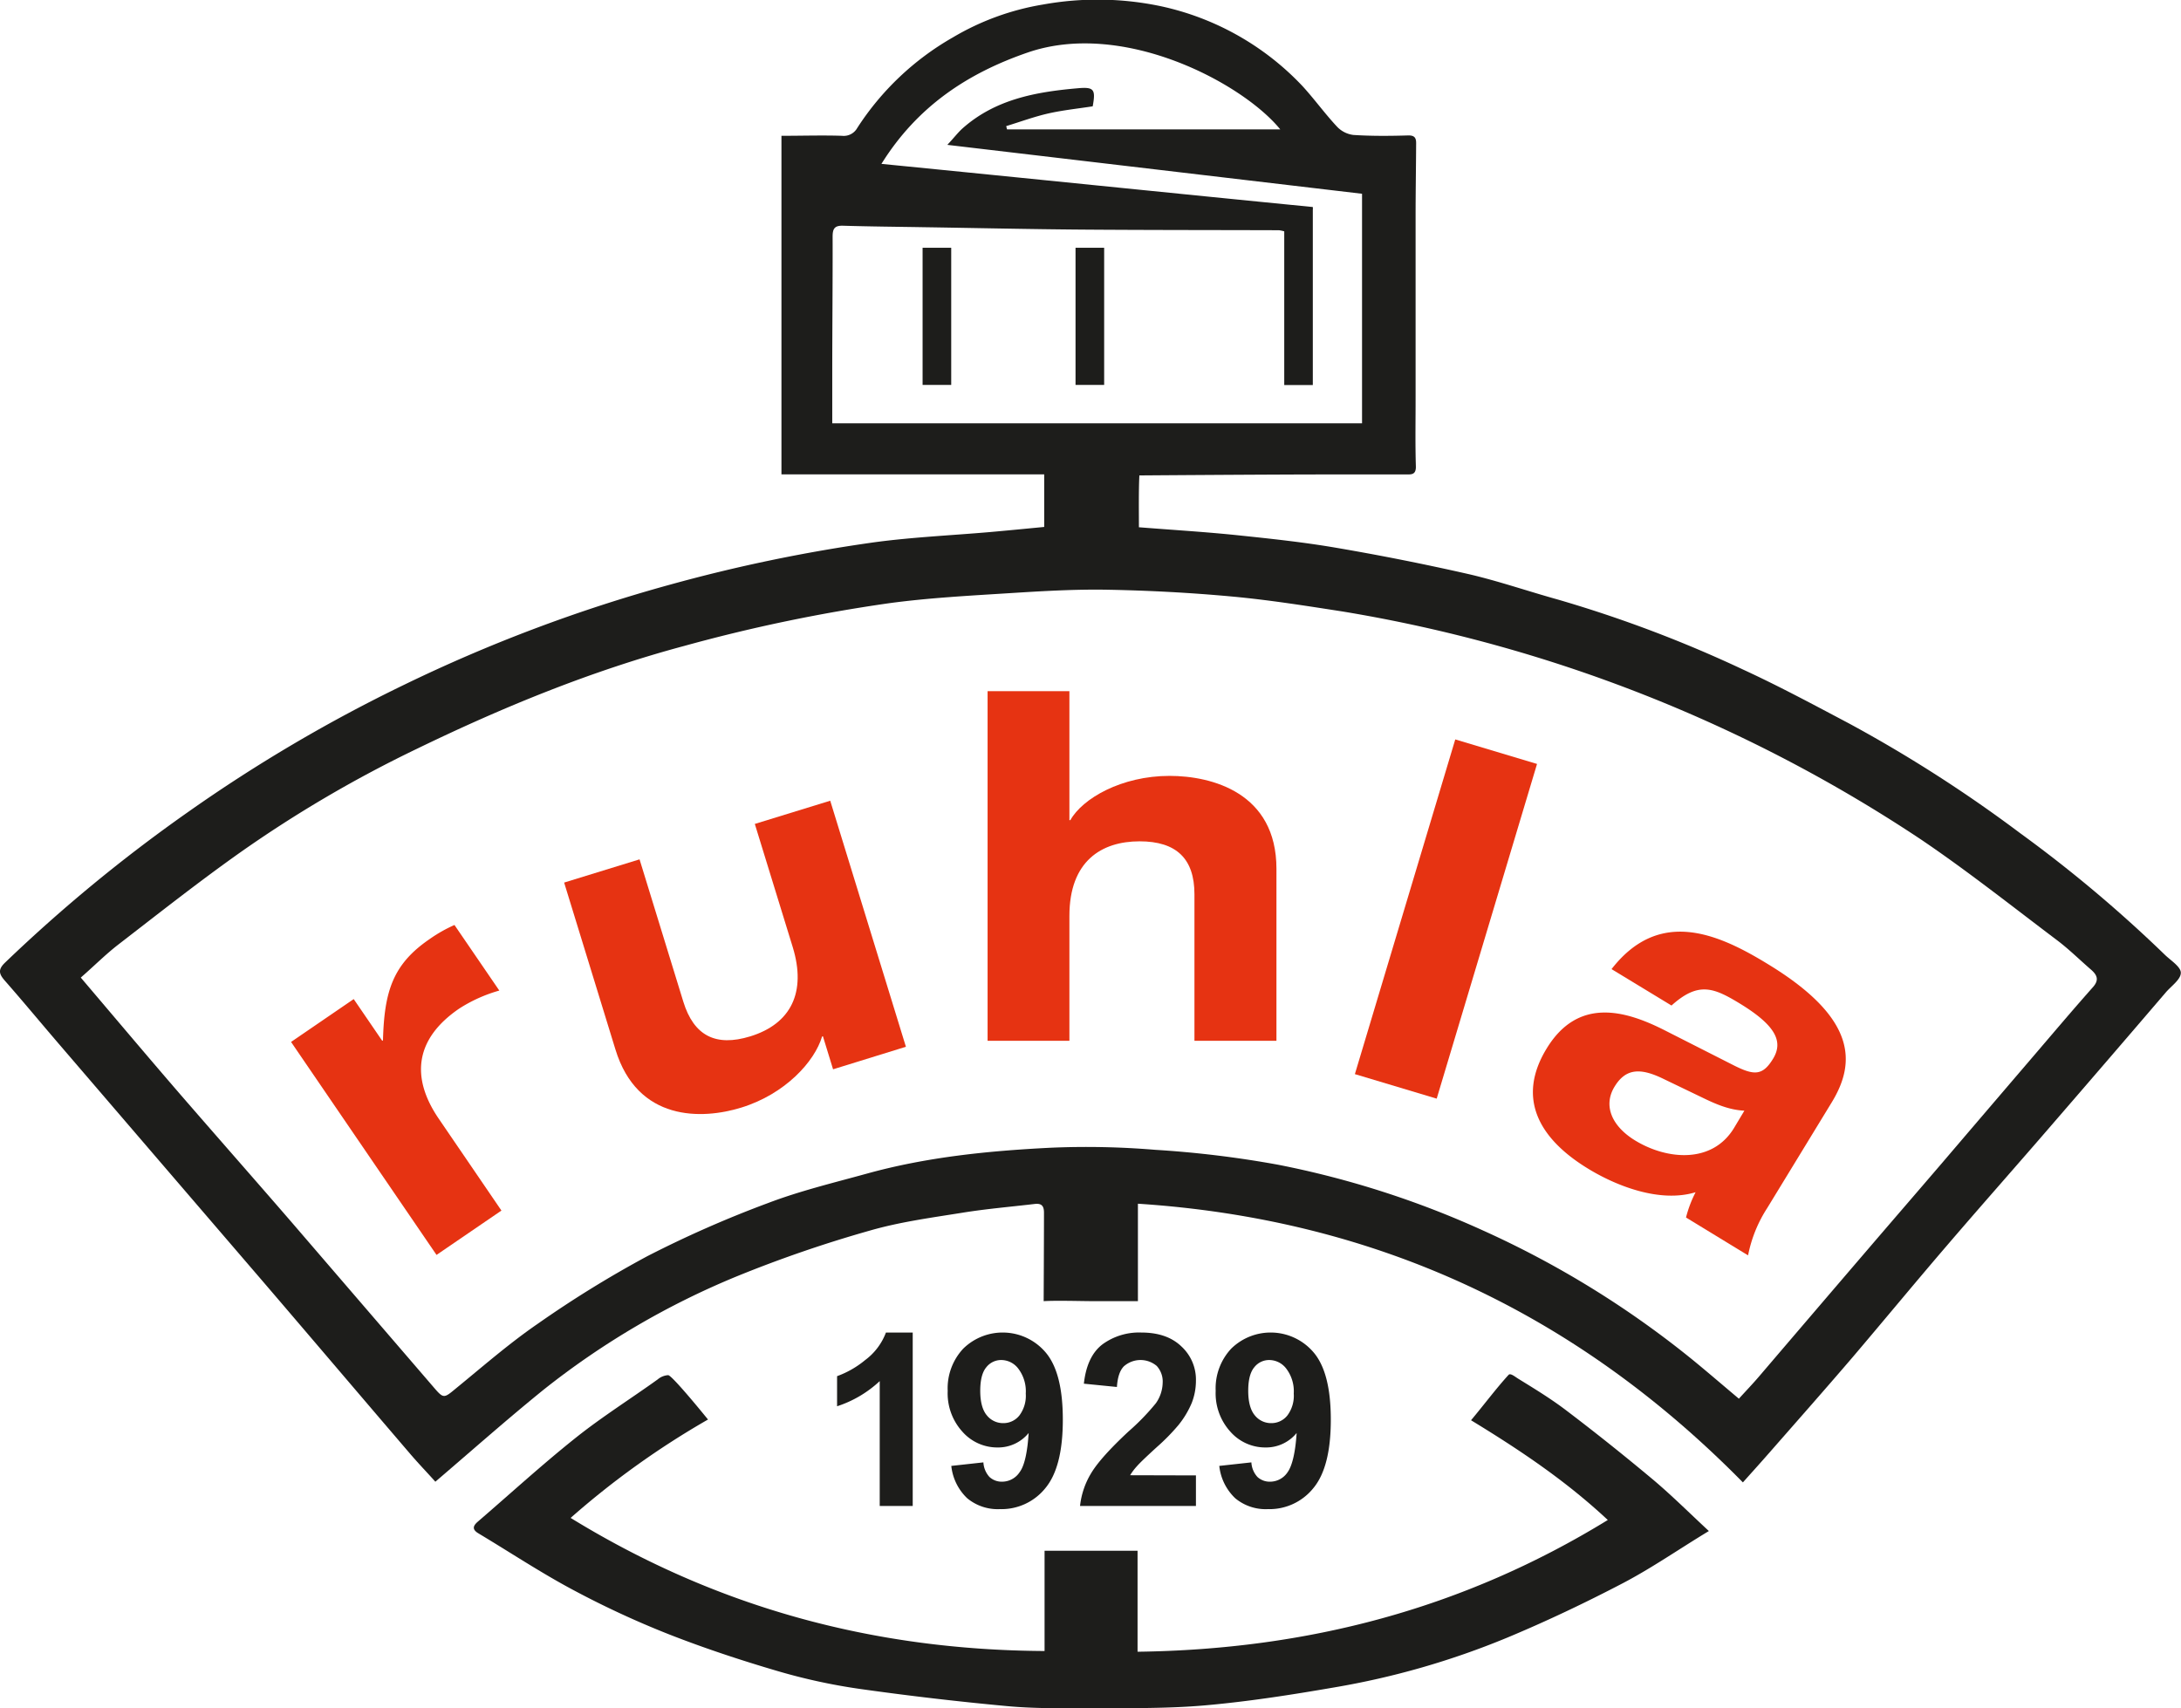
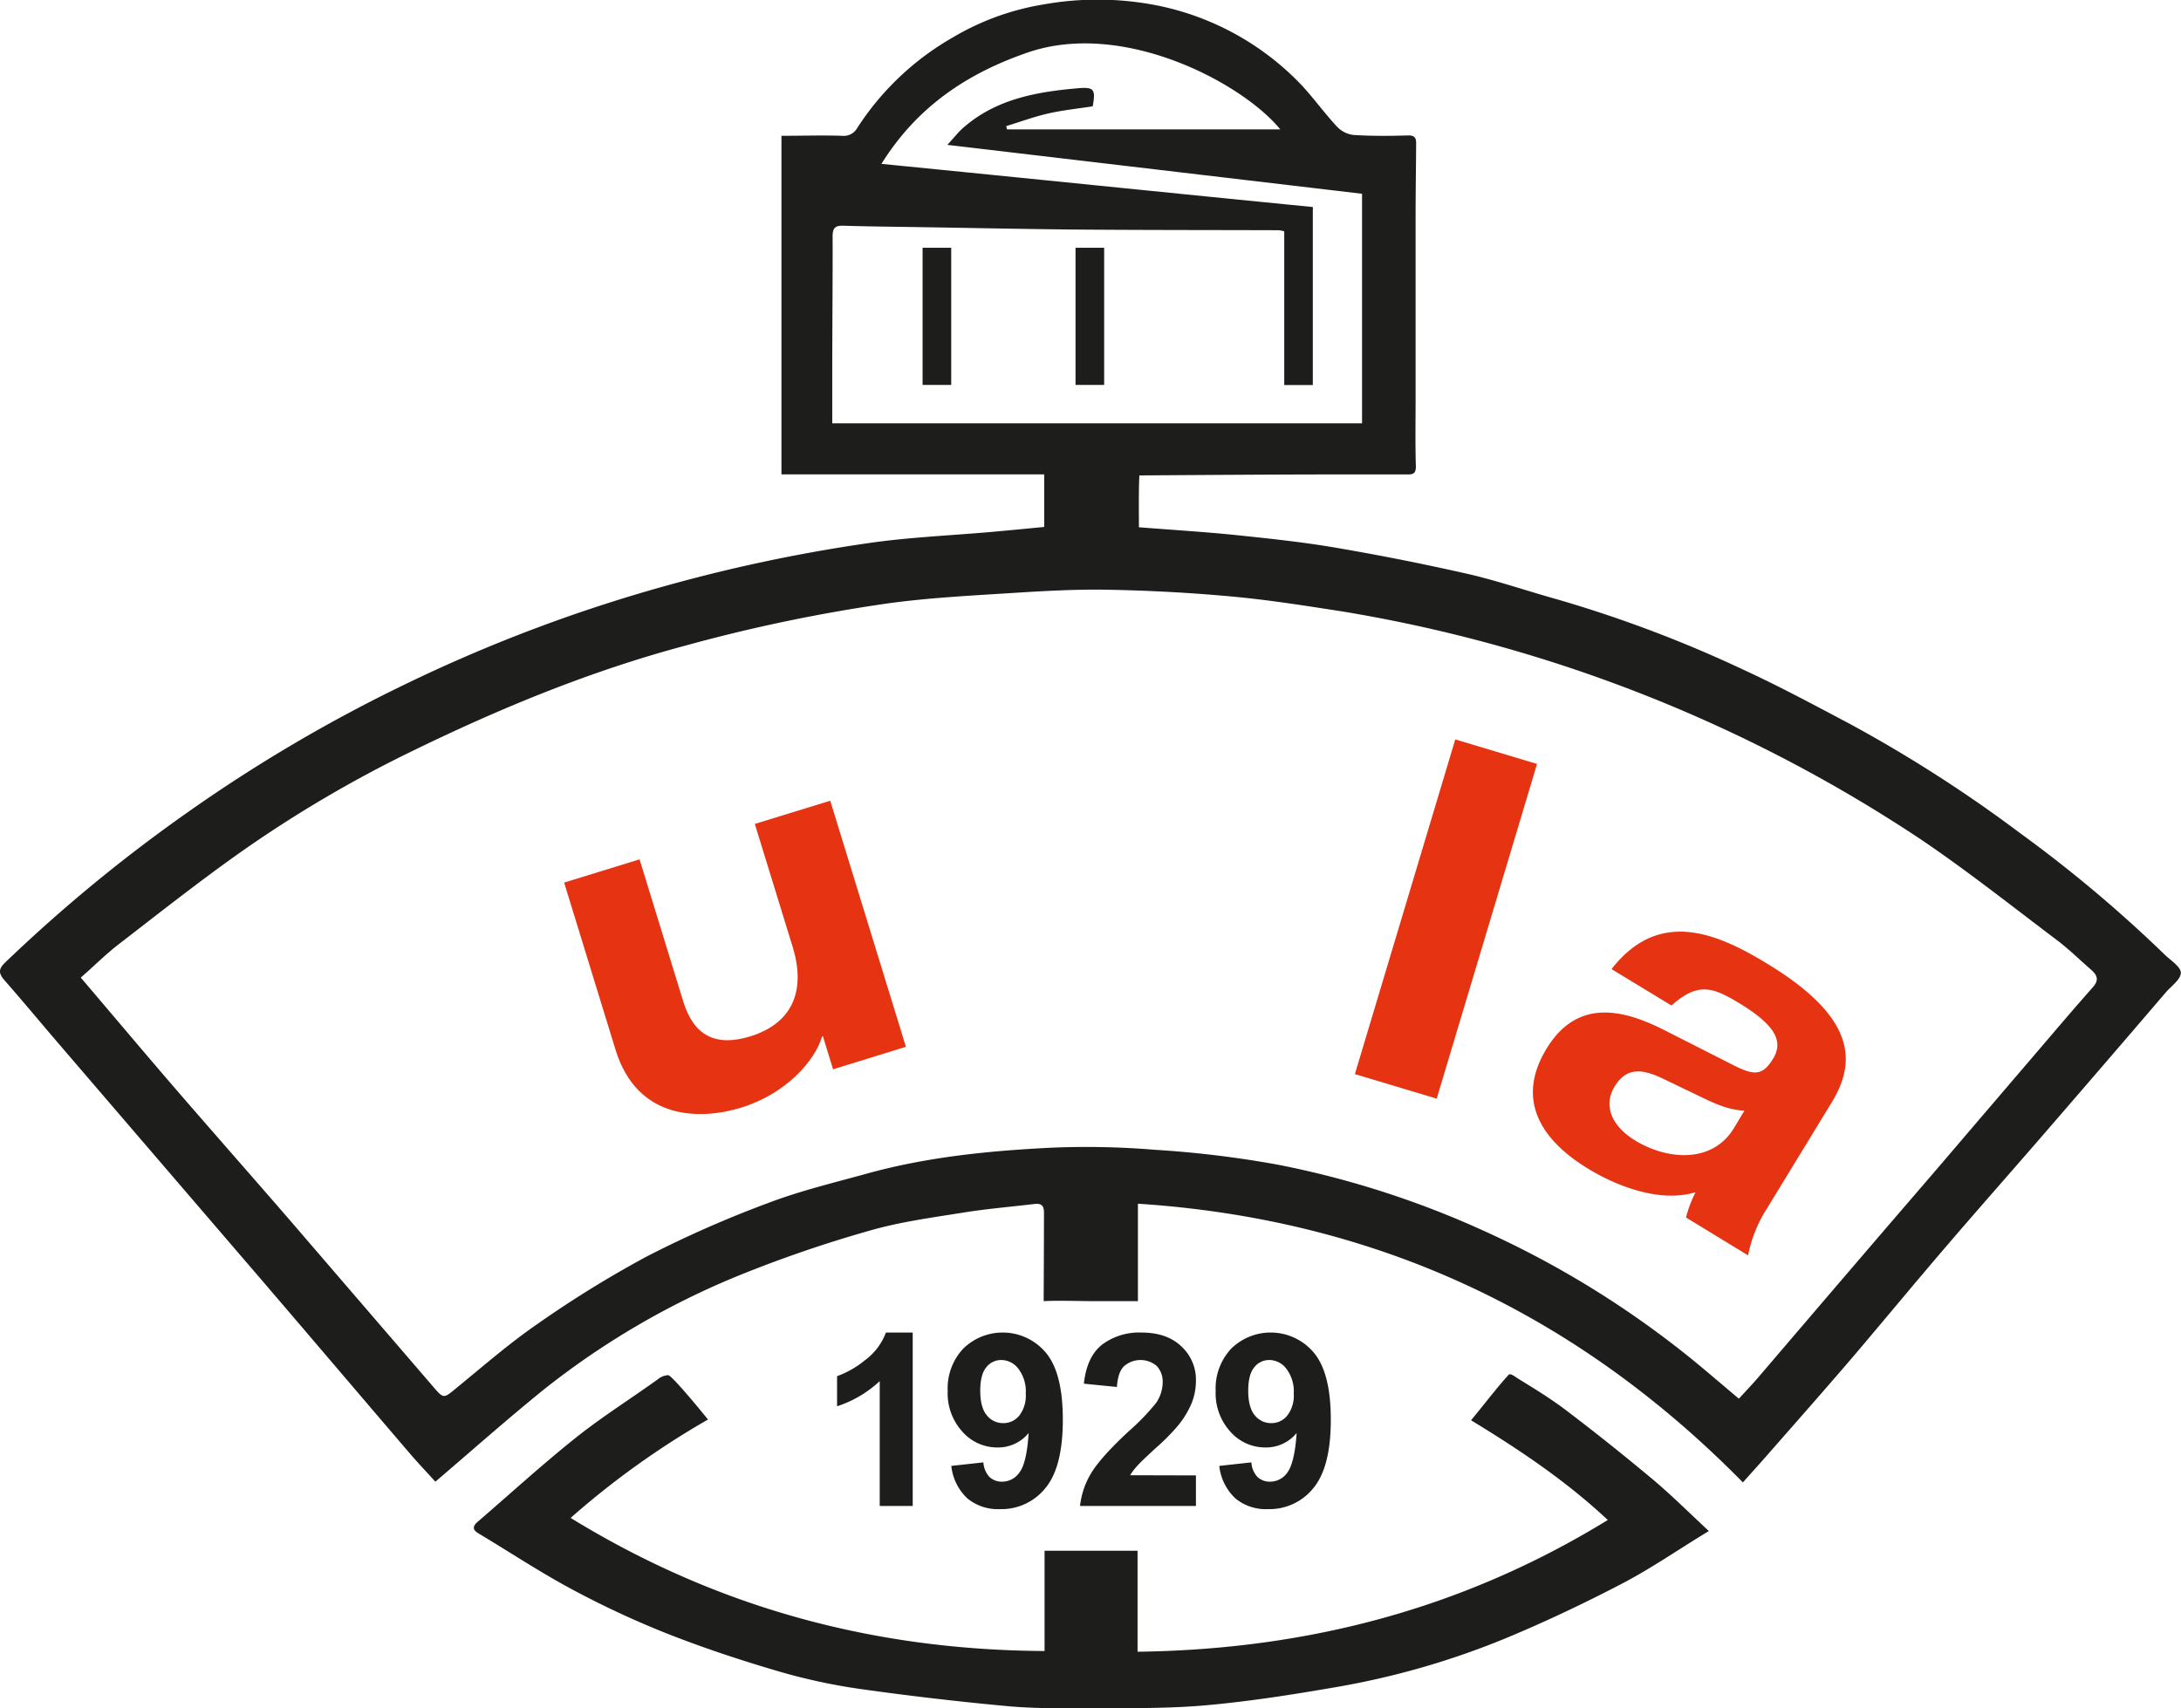
<svg xmlns="http://www.w3.org/2000/svg" id="Ebene_1" data-name="Ebene 1" viewBox="0 0 483.84 378.97">
  <defs>
    <style>.cls-1,.cls-3{fill:#1d1d1b;}.cls-2{fill:#e63312;}.cls-3{fill-rule:evenodd;}</style>
  </defs>
  <path class="cls-1" d="M212.79,494.05a185.87,185.87,0,0,0-30.44,21.81c32.38,19.89,67.24,29.33,105.14,29.53V523.15h20.63v22.4c37.51-.49,72.16-9.48,104.32-29.23-9.36-8.75-19.58-15.57-30.34-22.13,2.66-3.16,5.63-7.13,8.34-10.08.41-.44,1.47.46,2.12.86,3.65,2.25,7.33,4.49,10.72,7.08,6.59,5,13.09,10.2,19.44,15.52,4,3.39,7.79,7.16,12.14,11.2-6.61,4-12.62,8.18-19,11.53-8.42,4.4-17,8.48-25.8,12.15a177.59,177.59,0,0,1-38.21,11c-9.54,1.65-19.14,3.15-28.78,4-8.59.75-17.28.59-25.93.64-6,0-12,.08-18-.48q-16.32-1.51-32.56-3.8a129.94,129.94,0,0,1-18.1-3.91c-8.19-2.4-16.32-5.08-24.26-8.19A202.7,202.7,0,0,1,183,531.89c-7.22-3.84-14.07-8.39-21.1-12.6-1.39-.83-1.28-1.61-.16-2.58,7.24-6.23,14.3-12.7,21.77-18.65,5.8-4.63,12.13-8.6,18.17-12.94a3.92,3.92,0,0,1,2.31-.93c.73,0,6.49,6.94,8.85,9.86Z" transform="translate(-55.76 -179.09)" />
-   <path class="cls-2" d="M120.33,410.26l13.9-9.51,6.33,9.26.16-.11c.29-10.81,2.15-16.86,10.33-22.45a32,32,0,0,1,5.53-3.14l9.95,14.55a32.82,32.82,0,0,0-8.9,4c-9.81,6.7-10.8,15.27-4.53,24.44L167,447.67l-14.4,9.84Z" transform="translate(-55.76 -179.09)" />
  <path class="cls-2" d="M238.32,409l-.19.06c-1.63,5.52-8.15,12.76-17.94,15.77-8.65,2.67-23,3.16-27.91-12.93l-11.37-37,16.73-5.15,9.71,31.58c2.32,7.53,7.16,10.06,14.86,7.69,9-2.78,12.5-9.75,9.4-19.84l-8.4-27.29,16.73-5.15,16.79,54.59-16.16,5Z" transform="translate(-55.76 -179.09)" />
-   <path class="cls-2" d="M274.85,332.44H293v28.61h.21c2.68-4.8,11.34-9.82,22-9.82,9.39,0,23.72,3.74,23.72,20.61V410H320.74V377.5c0-7.9-4-11.75-12.17-11.75-8.45,0-15.57,4.38-15.57,16.55V410H274.85Z" transform="translate(-55.76 -179.09)" />
  <path class="cls-2" d="M378.6,343.14l18.14,5.44-22.26,74.26-18.15-5.44Z" transform="translate(-55.76 -179.09)" />
  <path class="cls-2" d="M413.27,394.1c10.53-13.55,23.44-8,34.7-1.1,19.72,12,19.53,21.84,14.15,30.66L447.8,447.12a29.73,29.73,0,0,0-4.24,10.49l-13.77-8.4a26.23,26.23,0,0,1,2.13-5.61c-7.93,2.43-17.6-1.41-23.78-5.18-11-6.68-16-15.68-9.26-26.71,7-11.47,17.5-8.45,26.25-4l15.33,7.78c4.44,2.22,6.33,2.29,8.64-1.5s.63-7.37-7.35-12.24c-5.87-3.58-9.24-4.91-15.18.43Zm29.47,31.41c-3.44-.16-6.48-1.52-9.38-2.93l-8.46-4.07c-5.12-2.52-8.46-2.5-11,1.73s-.52,8.77,4.65,11.91c7,4.25,17,5.18,21.86-2.75Z" transform="translate(-55.76 -179.09)" />
  <path class="cls-1" d="M536.1,391a298.38,298.38,0,0,0-32.21-27.08,306.35,306.35,0,0,0-37.82-24.26c-7.79-4.12-15.57-8.31-23.58-12a280.78,280.78,0,0,0-41.3-15.6c-6.47-1.8-12.84-4-19.39-5.54q-14.74-3.36-29.68-5.91c-7.41-1.27-14.91-2.05-22.39-2.83-7-.71-14-1.13-21.31-1.71,0-3.63-.07-8,.1-11.5,0,0,29.09-.22,42.57-.22,5.51,0,11,0,16.52,0,1.21,0,2.31.14,2.25-1.82-.16-5.15-.05-10.3-.06-15.44q0-19.92,0-39.83c0-5.47.09-10.95.12-16.42,0-1.23-.41-1.75-1.85-1.7-4,.12-8.06.15-12.08-.11a6,6,0,0,1-3.65-1.87c-2.68-2.87-5-6.1-7.66-9a60.76,60.76,0,0,0-31.25-17.66,68.1,68.1,0,0,0-26.31-.4,57.52,57.52,0,0,0-19.94,7.27,61.55,61.55,0,0,0-21.25,20.12,3.44,3.44,0,0,1-3.39,1.73c-4.35-.14-8.7,0-13.42,0v75.11h58.29V296c-4.08.39-8,.78-11.85,1.12-8.61.75-17.27,1.13-25.82,2.28a354.55,354.55,0,0,0-45.47,9.44A343.07,343.07,0,0,0,145.45,331a339.49,339.49,0,0,0-47.93,28.22,344.38,344.38,0,0,0-40.64,33.44c-1.61,1.55-1.36,2.5-.05,4,4,4.56,7.88,9.24,11.83,13.85q22.83,26.6,45.68,53.19c10.82,12.63,21.58,25.3,32.4,37.93,1.92,2.25,4,4.39,5.6,6.2,8.19-7,16-13.93,24.07-20.46a176.93,176.93,0,0,1,42.81-25.11,279.7,279.7,0,0,1,29.38-10.11c6.71-1.95,13.73-2.89,20.66-4,5.31-.86,10.69-1.31,16-1.94,1.54-.19,2.12.39,2.1,2,0,5.65-.07,19.56-.07,19.56,2.81-.18,8.43,0,11.25,0h9.66V446.15c52.83,3.44,97.22,24.25,134.21,61.83,1.91-2.14,3.83-4.26,5.72-6.42,6.22-7.1,12.48-14.18,18.62-21.35,7-8.23,13.9-16.6,20.95-24.81,7.91-9.23,16-18.34,23.92-27.54q12.33-14.25,24.59-28.57c1.22-1.43,3.32-2.86,3.35-4.33C539.63,393.65,537.41,392.24,536.1,391ZM240.39,273c0-3.93,0-7.58,0-11.24,0-10.06.11-20.12.08-30.18,0-1.77.45-2.46,2.3-2.41,6,.18,12,.23,18,.33,11.68.18,23.36.44,35,.53,14.58.11,29.16.09,43.74.14a7.42,7.42,0,0,1,1.15.25h0v34.09h6.34V225.62a3,3,0,0,0,0-.6c-31.62-3.11-63.44-6.39-95.7-9.57,7.91-12.69,19-20.08,32.48-24.72,21.24-7.3,47.7,6.85,56,17.07H279.17c-.07-.24-.13-.49-.19-.73,3.11-.95,6.19-2.09,9.35-2.81s6.55-1.07,9.84-1.58c.69-3.81.29-4.34-3.42-4-9.23.81-18.18,2.44-25.44,8.88-1,.89-1.83,2-3.39,3.67l92,10.85V273ZM520.05,398.12c-4.31,4.85-8.5,9.81-12.72,14.74q-10.44,12.19-20.86,24.4c-5.4,6.3-10.83,12.58-16.23,18.88Q458.1,470.3,446,484.47c-1.39,1.63-2.87,3.17-4.48,4.94-3.43-2.88-6.78-5.77-10.2-8.57a211.7,211.7,0,0,0-46.63-28.78,205.09,205.09,0,0,0-45.4-14.56,230.92,230.92,0,0,0-27.3-3.31,184.3,184.3,0,0,0-23.38-.45c-13.61.69-27.2,2.05-40.42,5.7-7.42,2.05-15,3.87-22.12,6.59a246.27,246.27,0,0,0-26.76,11.79,241.61,241.61,0,0,0-24.3,15c-6.4,4.4-12.28,9.56-18.31,14.48-2.41,2-2.58,2.08-4.6-.27q-15.8-18.36-31.6-36.72c-8.24-9.53-16.59-19-24.82-28.5-7.28-8.43-14.45-16.95-22-25.83,3-2.61,5.5-5.14,8.32-7.32,8.93-6.89,17.79-13.89,27-20.41a275.06,275.06,0,0,1,39.19-23c19.13-9.28,38.71-17.31,59.32-22.84A363.33,363.33,0,0,1,253,312.92c8.81-1.19,17.72-1.66,26.59-2.22,7.27-.46,14.56-.9,21.83-.77,9.23.17,18.48.66,27.67,1.51,8.25.76,16.45,2.07,24.65,3.34a327.84,327.84,0,0,1,128.25,50.61c10.34,7,20.18,14.81,30.18,22.35,2.64,2,5,4.35,7.53,6.53C521,395.44,521.48,396.51,520.05,398.12Z" transform="translate(-55.76 -179.09)" />
  <rect class="cls-1" x="204.67" y="54.97" width="6.35" height="30.43" />
  <rect class="cls-1" x="238.6" y="54.97" width="6.35" height="30.43" />
  <path class="cls-3" d="M258.24,513.21h-7.32v-27.7a25.31,25.31,0,0,1-9.46,5.58v-6.68a20.92,20.92,0,0,0,6.23-3.57,13.52,13.52,0,0,0,4.61-6.11h5.94Z" transform="translate(-55.76 -179.09)" />
  <path class="cls-3" d="M266.81,504.32l7.11-.78a5.22,5.22,0,0,0,1.34,3.23,4,4,0,0,0,2.87,1.05,4.66,4.66,0,0,0,3.83-2.11c1.05-1.39,1.72-4.3,2-8.69a8.73,8.73,0,0,1-6.91,3.21,10.3,10.3,0,0,1-7.78-3.49,12.65,12.65,0,0,1-3.27-9.06,12.89,12.89,0,0,1,3.45-9.38,12.5,12.5,0,0,1,18.36.94q3.74,4.51,3.73,14.85,0,10.5-3.87,15.16a12.5,12.5,0,0,1-10.1,4.66,10.61,10.61,0,0,1-7.24-2.41,11.57,11.57,0,0,1-3.53-7.18Zm16.51-16.05a8.31,8.31,0,0,0-1.63-5.49,4.77,4.77,0,0,0-3.76-1.95,4.18,4.18,0,0,0-3.36,1.6c-.9,1.07-1.35,2.81-1.35,5.24s.49,4.27,1.46,5.43a4.59,4.59,0,0,0,3.65,1.73,4.5,4.5,0,0,0,3.55-1.67A7.28,7.28,0,0,0,283.32,488.27Z" transform="translate(-55.76 -179.09)" />
  <path class="cls-3" d="M321.07,506.43v6.78H295.36a17.64,17.64,0,0,1,2.5-7.33q2.08-3.45,8.24-9.19a51.25,51.25,0,0,0,6.08-6.27,8.16,8.16,0,0,0,1.51-4.5,5.13,5.13,0,0,0-1.32-3.78,5.58,5.58,0,0,0-7.28.08c-.9.91-1.41,2.44-1.55,4.59l-7.33-.73q.66-6.06,4.1-8.71a13.75,13.75,0,0,1,8.61-2.64c3.78,0,6.75,1,8.91,3.07a10,10,0,0,1,3.24,7.61,13.51,13.51,0,0,1-.93,4.94,20.16,20.16,0,0,1-2.94,4.9,45.45,45.45,0,0,1-4.81,4.9c-2.33,2.13-3.8,3.53-4.41,4.24a12.86,12.86,0,0,0-1.51,2Z" transform="translate(-55.76 -179.09)" />
  <path class="cls-3" d="M326.26,504.32l7.11-.78a5.22,5.22,0,0,0,1.34,3.23,4,4,0,0,0,2.87,1.05,4.66,4.66,0,0,0,3.83-2.11c1-1.39,1.72-4.3,2-8.69a8.73,8.73,0,0,1-6.91,3.21,10.3,10.3,0,0,1-7.78-3.49,12.65,12.65,0,0,1-3.27-9.06,12.89,12.89,0,0,1,3.45-9.38,12.5,12.5,0,0,1,18.36.94q3.74,4.51,3.73,14.85,0,10.5-3.87,15.16a12.5,12.5,0,0,1-10.1,4.66,10.56,10.56,0,0,1-7.23-2.41,11.58,11.58,0,0,1-3.54-7.18Zm16.51-16.05a8.31,8.31,0,0,0-1.63-5.49,4.77,4.77,0,0,0-3.76-1.95,4.18,4.18,0,0,0-3.36,1.6c-.9,1.07-1.35,2.81-1.35,5.24s.49,4.27,1.46,5.43a4.59,4.59,0,0,0,3.65,1.73,4.5,4.5,0,0,0,3.55-1.67A7.28,7.28,0,0,0,342.77,488.27Z" transform="translate(-55.76 -179.09)" />
</svg>